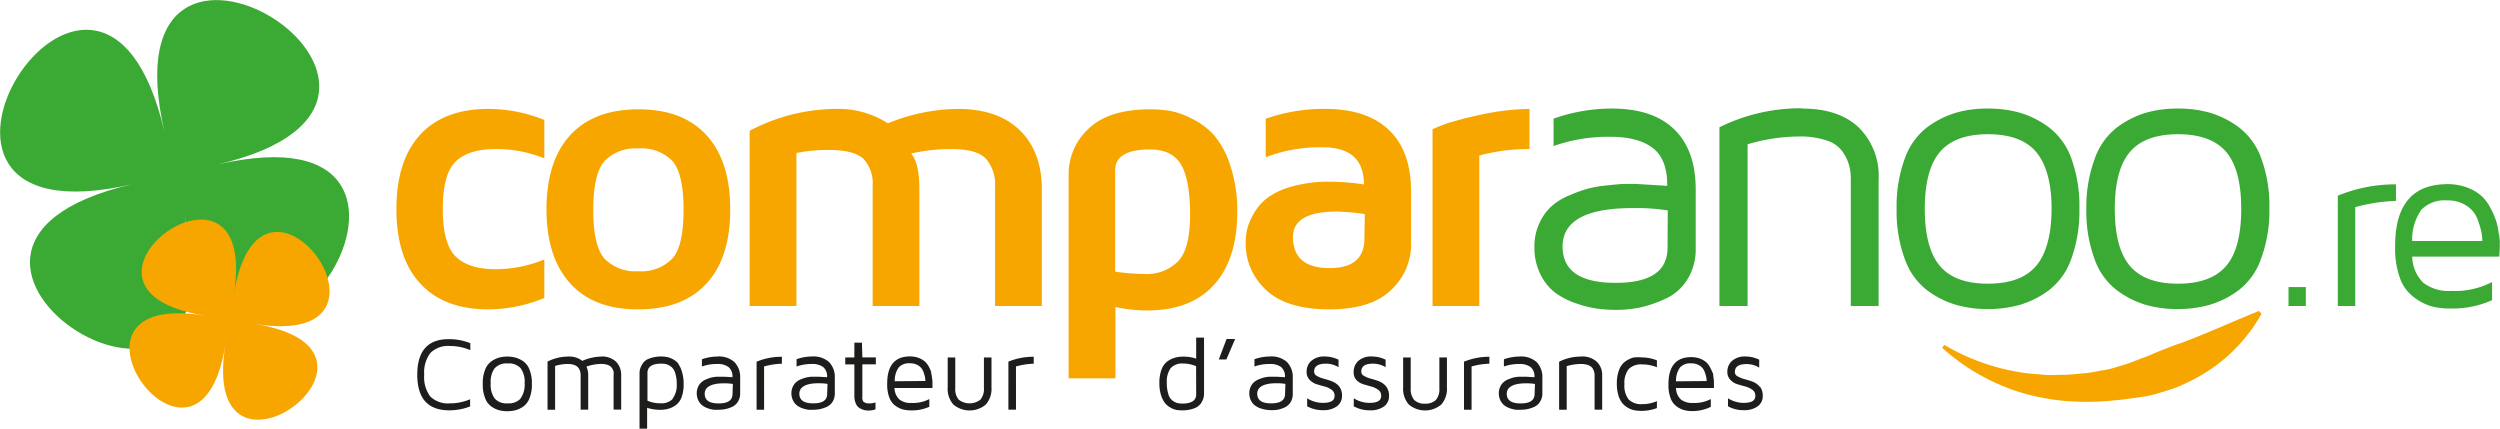
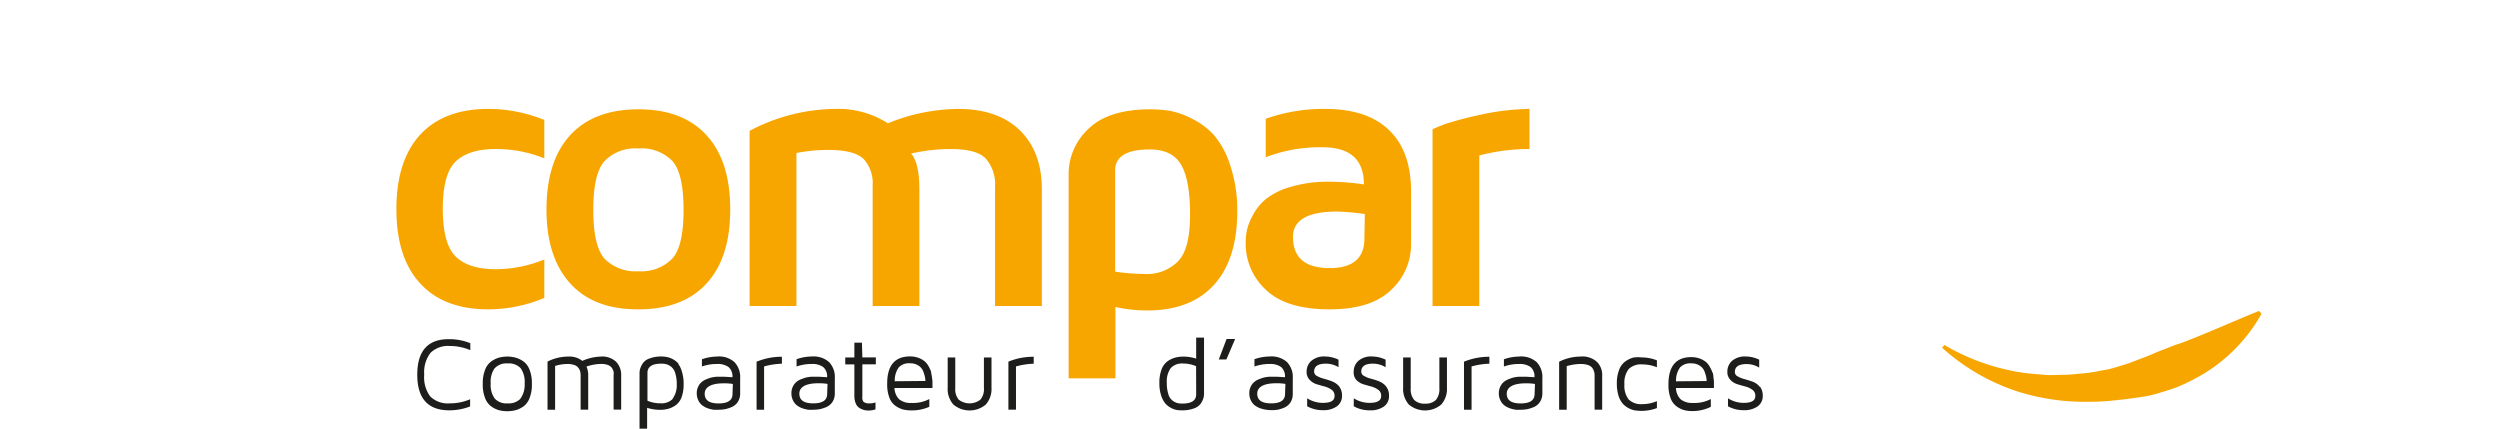
<svg xmlns="http://www.w3.org/2000/svg" viewBox="0 0 359.48 61.69">
  <defs>
    <style>.a{fill:#1d1d1b;}.b{fill:#3aaa35;}.c{fill:#f7a600;}</style>
  </defs>
  <path class="a" d="M116.79,51.26a6.74,6.74,0,0,0-2.25.39V52.7a6.31,6.31,0,0,1,2.2-.36,2.58,2.58,0,0,1,1.63.44,1.75,1.75,0,0,1,.56,1.46l-1.21-.07h-.44c-.13,0-.34,0-.63,0a6.28,6.28,0,0,0-.77.12,7.48,7.48,0,0,0-.74.26,2.32,2.32,0,0,0-.69.43,2,2,0,0,0-.46.65,2.06,2.06,0,0,0-.19.91,2.24,2.24,0,0,0,.24,1.06,1.9,1.9,0,0,0,.58.71,2.94,2.94,0,0,0,.79.41,4.69,4.69,0,0,0,.83.2,5.74,5.74,0,0,0,.71,0,5.47,5.47,0,0,0,.9-.08,4.92,4.92,0,0,0,1-.32,2,2,0,0,0,.86-.74,2.22,2.22,0,0,0,.33-1.23V54.39a3.1,3.1,0,0,0-.83-2.33A3.34,3.34,0,0,0,116.79,51.26Zm2.15,5.38c0,.91-.66,1.36-2,1.36h0c-1.36,0-2-.47-2-1.4s.9-1.49,2.72-1.49a7.74,7.74,0,0,1,1.33.09Zm5-7.37h-1.09V51.4h-1.31v1h1.31v4.52a2.68,2.68,0,0,0,.22,1.13,1.41,1.41,0,0,0,.58.66,2.92,2.92,0,0,0,.65.26,2.88,2.88,0,0,0,.59.06h0a2.94,2.94,0,0,0,1-.17v-1A2.24,2.24,0,0,1,125,58a1.22,1.22,0,0,1-.84-.23A1.08,1.08,0,0,1,124,57V52.39h1.94v-1H124ZM60,53.88Q60,59,64.6,59h0a8.14,8.14,0,0,0,3-.56V57.41a7.35,7.35,0,0,1-2.94.59,3.6,3.6,0,0,1-2.8-1A4.61,4.61,0,0,1,61,53.88a4.61,4.61,0,0,1,.89-3.13,3.6,3.6,0,0,1,2.8-1,7.51,7.51,0,0,1,2.94.6v-1a8,8,0,0,0-3.06-.58Q60,48.74,60,53.88Zm37.59-1.54a2.58,2.58,0,0,0-.8-.67,3.06,3.06,0,0,0-.87-.33,4.47,4.47,0,0,0-.82-.08,4.61,4.61,0,0,0-1.68.28,1.87,1.87,0,0,0-1,.72,3,3,0,0,0-.37.76,2.27,2.27,0,0,0-.09.62v8h1.09v-3a6.11,6.11,0,0,0,1.86.29,4.22,4.22,0,0,0,1.21-.16,3.36,3.36,0,0,0,1.09-.54A2.54,2.54,0,0,0,98,57.14a5.34,5.34,0,0,0,.3-1.9,5.73,5.73,0,0,0-.23-1.74A3.39,3.39,0,0,0,97.54,52.34Zm-.84,5a2.25,2.25,0,0,1-1.79.65,4.58,4.58,0,0,1-1.86-.37v-4c0-.89.67-1.33,2-1.33a2.86,2.86,0,0,1,.75.09,2.17,2.17,0,0,1,.69.38,1.83,1.83,0,0,1,.56.92,5,5,0,0,1,.21,1.57A3.26,3.26,0,0,1,96.7,57.35Zm37.17-3.79a4.88,4.88,0,0,0-.35-.8,2.78,2.78,0,0,0-.58-.77,3.14,3.14,0,0,0-.88-.51,3.56,3.56,0,0,0-1.25-.22q-3.28,0-3.29,3.88v.11a5.37,5.37,0,0,0,.3,1.9,2.56,2.56,0,0,0,.83,1.17,3.68,3.68,0,0,0,1.08.55,4.61,4.61,0,0,0,1.21.15H131a6,6,0,0,0,2.63-.52V57.38a5,5,0,0,1-2.57.56,2.59,2.59,0,0,1-1.75-.51,2.38,2.38,0,0,1-.69-1.64h5.46l0-.53v-.32c0-.08,0-.27-.06-.58A3.85,3.85,0,0,0,133.87,53.56Zm-5.26,1.27a3.23,3.23,0,0,1,.58-2,2,2,0,0,1,1.62-.58,2.12,2.12,0,0,1,1.21.33,1.73,1.73,0,0,1,.68.82,5.76,5.76,0,0,1,.25.81,3.26,3.26,0,0,1,.06.58ZM75.31,52a3.79,3.79,0,0,0-1.12-.56,4.64,4.64,0,0,0-2.49,0,3.7,3.7,0,0,0-1.1.56,2.62,2.62,0,0,0-.86,1.2,5.17,5.17,0,0,0-.32,2,5.1,5.1,0,0,0,.32,2,2.6,2.6,0,0,0,.86,1.21,3.7,3.7,0,0,0,1.1.56,4.92,4.92,0,0,0,2.49,0,3.79,3.79,0,0,0,1.12-.56,2.66,2.66,0,0,0,.85-1.21,5.1,5.1,0,0,0,.32-2,5.17,5.17,0,0,0-.32-2A2.68,2.68,0,0,0,75.31,52Zm-.5,5.36A2.34,2.34,0,0,1,73,58a2.28,2.28,0,0,1-1.86-.69,3.37,3.37,0,0,1-.58-2.2A3.36,3.36,0,0,1,71.09,53,2.28,2.28,0,0,1,73,52.26a2.3,2.3,0,0,1,1.86.68,3.37,3.37,0,0,1,.58,2.2A3.38,3.38,0,0,1,74.81,57.35Zm11.71-6.09a7.09,7.09,0,0,0-2.79.62,3,3,0,0,0-2-.62,6.67,6.67,0,0,0-3,.72v6.93h1.09V52.62a6,6,0,0,1,1.78-.28,3,3,0,0,1,1,.15,1.25,1.25,0,0,1,.59.43,1.61,1.61,0,0,1,.24.52,2.37,2.37,0,0,1,.06.57v4.9h1.09V54a3,3,0,0,0-.25-1.29,6.71,6.71,0,0,1,2.08-.38,2.87,2.87,0,0,1,1,.15,1.26,1.26,0,0,1,.58.43,1.87,1.87,0,0,1,.24.53,2.38,2.38,0,0,1,0,.56v4.9h1.09V54a2.69,2.69,0,0,0-.75-2A2.94,2.94,0,0,0,86.52,51.26Zm16.66,0a6.74,6.74,0,0,0-2.25.39V52.7a6.29,6.29,0,0,1,2.19-.36,2.61,2.61,0,0,1,1.64.44,1.75,1.75,0,0,1,.56,1.46l-1.21-.07h-.44c-.13,0-.34,0-.63,0a6,6,0,0,0-.77.12,7.48,7.48,0,0,0-.74.26,2.32,2.32,0,0,0-.69.43,1.86,1.86,0,0,0-.46.65,2.06,2.06,0,0,0-.19.91,2.24,2.24,0,0,0,.24,1.06,1.9,1.9,0,0,0,.58.71,2.94,2.94,0,0,0,.79.41,4.49,4.49,0,0,0,.83.2,5.74,5.74,0,0,0,.71,0,5.47,5.47,0,0,0,.9-.08,4.92,4.92,0,0,0,1-.32,2,2,0,0,0,.86-.74,2.22,2.22,0,0,0,.33-1.23V54.39a3.1,3.1,0,0,0-.83-2.33A3.34,3.34,0,0,0,103.18,51.26Zm2.15,5.38c0,.91-.66,1.36-2,1.36h0c-1.36,0-2-.47-2-1.4s.9-1.49,2.72-1.49a7.74,7.74,0,0,1,1.33.09Zm3.46,2.27h1.08V52.69a10.83,10.83,0,0,1,2.56-.39v-1a9.37,9.37,0,0,0-3.64.71Zm66.46-7.23h1.09l1.26-2.94h-1.23Zm59.53-.25a3.63,3.63,0,0,0-1.11.56,2.59,2.59,0,0,0-.86,1.2,5.3,5.3,0,0,0-.32,2,5.76,5.76,0,0,0,.22,1.64,3.35,3.35,0,0,0,.56,1.12,2.84,2.84,0,0,0,.82.68,3.23,3.23,0,0,0,.94.36,6.34,6.34,0,0,0,3.22-.32v-1a5.17,5.17,0,0,1-2.11.43,2.52,2.52,0,0,1-1.95-.67,3.2,3.2,0,0,1-.61-2.19,3.21,3.21,0,0,1,.61-2.18,2.52,2.52,0,0,1,1.95-.67,5.5,5.5,0,0,1,2.11.41v-1a6.21,6.21,0,0,0-2.23-.42A4.42,4.42,0,0,0,234.78,51.43Zm-7.41-.17a7,7,0,0,0-3.18.74v6.91h1.09V52.65a7,7,0,0,1,2-.31,3.24,3.24,0,0,1,1.07.15,1.35,1.35,0,0,1,.62.43,1.83,1.83,0,0,1,.32,1.09v4.9h1.09V54a2.6,2.6,0,0,0-.79-2A3.11,3.11,0,0,0,227.37,51.26Zm-16.86,7.65h1.09V52.69a10.68,10.68,0,0,1,2.56-.39v-1a9.42,9.42,0,0,0-3.65.71Zm8-7.65a6.76,6.76,0,0,0-2.26.39V52.7a6.39,6.39,0,0,1,2.2-.36,2.63,2.63,0,0,1,1.64.44,1.75,1.75,0,0,1,.55,1.46l-1.2-.07H219l-.63,0a6.61,6.61,0,0,0-.77.12c-.21.06-.46.15-.74.26a2.32,2.32,0,0,0-.69.43,2.16,2.16,0,0,0-.46.65,2.21,2.21,0,0,0-.19.91,2.24,2.24,0,0,0,.24,1.06,2,2,0,0,0,.58.71,3,3,0,0,0,.8.41,4.6,4.6,0,0,0,.82.2,5.85,5.85,0,0,0,.71,0,5.69,5.69,0,0,0,.91-.08,5.06,5.06,0,0,0,1-.32,1.92,1.92,0,0,0,.86-.74,2.22,2.22,0,0,0,.34-1.23V54.39a3.1,3.1,0,0,0-.83-2.33A3.37,3.37,0,0,0,218.52,51.26Zm2.15,5.38c0,.91-.67,1.36-2,1.36h0c-1.36,0-2-.47-2-1.4s.91-1.49,2.72-1.49a7.87,7.87,0,0,1,1.34.09Zm32.4-1a2.37,2.37,0,0,0-1-.75c-.4-.15-.8-.27-1.19-.38a3.8,3.8,0,0,1-1-.4.69.69,0,0,1-.41-.63c0-.76.56-1.14,1.69-1.14a3.47,3.47,0,0,1,1.81.51V51.72a4.51,4.51,0,0,0-1.92-.46,2.82,2.82,0,0,0-2,.64,2.05,2.05,0,0,0-.66,1.53,1.61,1.61,0,0,0,.42,1.17,2.28,2.28,0,0,0,1,.64c.39.12.79.24,1.19.34a2.91,2.91,0,0,1,1,.48,1,1,0,0,1,.41.87c0,.7-.57,1-1.71,1a4.21,4.21,0,0,1-2.22-.66v1.15a4.55,4.55,0,0,0,2.27.56,3.28,3.28,0,0,0,2-.55,1.81,1.81,0,0,0,.73-1.54A2.14,2.14,0,0,0,253.07,55.59Zm-6.79-2a5.06,5.06,0,0,0-.36-.8,2.76,2.76,0,0,0-.57-.77,3.21,3.21,0,0,0-.89-.51,3.56,3.56,0,0,0-1.25-.22q-3.28,0-3.29,3.88v.11a5.37,5.37,0,0,0,.3,1.9,2.5,2.5,0,0,0,.84,1.17,3.45,3.45,0,0,0,1.08.55,4.48,4.48,0,0,0,1.2.15h0A6,6,0,0,0,246,58.5V57.38a5,5,0,0,1-2.57.56,2.63,2.63,0,0,1-1.75-.51,2.38,2.38,0,0,1-.69-1.64h5.46l0-.53v-.32c0-.08,0-.27-.06-.58A4.7,4.7,0,0,0,246.28,53.56ZM241,54.83a3.23,3.23,0,0,1,.58-2,2,2,0,0,1,1.62-.58,2.1,2.1,0,0,1,1.21.33,1.73,1.73,0,0,1,.68.82,5.76,5.76,0,0,1,.25.81,3.26,3.26,0,0,1,.06.58Zm-96,4.08h1.09V52.69a10.68,10.68,0,0,1,2.55-.39v-1A9.41,9.41,0,0,0,145,52ZM172,51.57a5.66,5.66,0,0,0-1.86-.29,4.17,4.17,0,0,0-1.21.16,3.36,3.36,0,0,0-1.09.54,2.54,2.54,0,0,0-.83,1.18,5.3,5.3,0,0,0-.3,1.9,5.62,5.62,0,0,0,.23,1.73,3.58,3.58,0,0,0,.57,1.16,2.74,2.74,0,0,0,.81.67,3,3,0,0,0,.87.33A4.47,4.47,0,0,0,170,59a4.53,4.53,0,0,0,1.67-.27,2,2,0,0,0,1-.71,3,3,0,0,0,.37-.76,2.21,2.21,0,0,0,.09-.62V48.54H172Zm0,5.14c0,.88-.66,1.32-2,1.32a2.88,2.88,0,0,1-.76-.09,2.17,2.17,0,0,1-.69-.38,1.75,1.75,0,0,1-.56-.92,5.08,5.08,0,0,1-.21-1.58,3.29,3.29,0,0,1,.56-2.13,2.22,2.22,0,0,1,1.79-.66,4.87,4.87,0,0,1,1.86.38Zm-30.52-.91a2.33,2.33,0,0,1-.51,1.67,2.55,2.55,0,0,1-3.11,0,2.33,2.33,0,0,1-.5-1.67V51.4h-1.09v4.35a3.35,3.35,0,0,0,.82,2.42,3.62,3.62,0,0,0,4.66,0,3.39,3.39,0,0,0,.82-2.42V51.4h-1.09Zm41.15-4.54a6.74,6.74,0,0,0-2.25.39V52.7a6.31,6.31,0,0,1,2.2-.36,2.63,2.63,0,0,1,1.64.44,1.78,1.78,0,0,1,.55,1.46l-1.21-.07h-.44c-.13,0-.34,0-.63,0a6.28,6.28,0,0,0-.77.12,7.48,7.48,0,0,0-.74.26,2.32,2.32,0,0,0-.69.43,2,2,0,0,0-.46.65,2.06,2.06,0,0,0-.19.91,2.24,2.24,0,0,0,.24,1.06,1.9,1.9,0,0,0,.58.71,2.94,2.94,0,0,0,.79.41,4.69,4.69,0,0,0,.83.2,5.65,5.65,0,0,0,1.62,0,5.06,5.06,0,0,0,1-.32,2,2,0,0,0,.86-.74,2.22,2.22,0,0,0,.33-1.23V54.39a3.1,3.1,0,0,0-.83-2.33A3.34,3.34,0,0,0,182.59,51.26Zm2.15,5.38c0,.91-.66,1.36-2,1.36h0c-1.36,0-2-.47-2-1.4s.9-1.49,2.72-1.49a7.74,7.74,0,0,1,1.33.09Zm6.78-1.8c-.4-.15-.79-.27-1.19-.38a3.94,3.94,0,0,1-1-.4.71.71,0,0,1-.41-.63c0-.76.57-1.14,1.7-1.14a3.52,3.52,0,0,1,1.81.51V51.72a4.58,4.58,0,0,0-1.93-.46,2.82,2.82,0,0,0-2,.64,2.05,2.05,0,0,0-.66,1.53,1.61,1.61,0,0,0,.42,1.17,2.33,2.33,0,0,0,1,.64c.4.12.79.24,1.19.34a3,3,0,0,1,1,.48,1,1,0,0,1,.41.87c0,.7-.57,1-1.71,1a4.21,4.21,0,0,1-2.23-.66v1.15a4.58,4.58,0,0,0,2.27.56,3.26,3.26,0,0,0,2-.55,1.82,1.82,0,0,0,.74-1.54,2.08,2.08,0,0,0-.42-1.34A2.32,2.32,0,0,0,191.52,54.84Zm6.78,0c-.39-.15-.79-.27-1.19-.38a3.86,3.86,0,0,1-1-.4.69.69,0,0,1-.41-.63c0-.76.56-1.14,1.69-1.14a3.5,3.5,0,0,1,1.81.51V51.72a4.51,4.51,0,0,0-1.93-.46,2.77,2.77,0,0,0-2,.64,2.05,2.05,0,0,0-.66,1.53A1.65,1.65,0,0,0,195,54.6a2.39,2.39,0,0,0,1,.64c.4.12.8.24,1.19.34a2.87,2.87,0,0,1,1,.48,1,1,0,0,1,.41.87c0,.7-.57,1-1.71,1a4.24,4.24,0,0,1-2.23-.66v1.15A4.58,4.58,0,0,0,197,59a3.29,3.29,0,0,0,2-.55,1.81,1.81,0,0,0,.73-1.54,2.08,2.08,0,0,0-.42-1.34A2.26,2.26,0,0,0,198.3,54.84Zm8.63,1a2.38,2.38,0,0,1-.5,1.67,2.09,2.09,0,0,1-1.56.53,2.06,2.06,0,0,1-1.56-.53,2.38,2.38,0,0,1-.5-1.67V51.4h-1.09v4.35a3.39,3.39,0,0,0,.82,2.42,3.62,3.62,0,0,0,4.66,0,3.39,3.39,0,0,0,.82-2.42V51.4h-1.09Z" />
-   <path class="b" d="M19,26.49c-40.64,9.41,16.94,45.34,7.54,4.71,9.4,40.63,45.34-16.95,4.71-7.54C71.83,14.25,14.26-21.69,23.66,19,14.26-21.69-21.69,35.9,19,26.49Z" />
-   <path class="c" d="M29.4,45.37c-24.08-3.86-.82,28.29,3,4.21-3.86,24.08,28.29.82,4.22-3,24.07,3.87.82-28.28-3-4.2C37.48,18.25,5.32,41.51,29.4,45.37Z" />
  <path class="c" d="M137.77,15.66a27.27,27.27,0,0,0-10.1,2.07,13.2,13.2,0,0,0-7.59-2.07H120a26.89,26.89,0,0,0-12.21,3.15V44h6.73V22a23.48,23.48,0,0,1,4.64-.44q3.62,0,5,1.28a5.15,5.15,0,0,1,1.32,3.85V44h6.72V27.29c0-2.58-.39-4.31-1.19-5.21a25.6,25.6,0,0,1,5.72-.65c2.46,0,4.13.45,5,1.36a5.52,5.52,0,0,1,1.35,4V44h6.73V27.25c0-3.62-1.06-6.46-3.16-8.51S141.55,15.66,137.77,15.66ZM60.42,19.37Q57,23.09,57,30.07t3.42,10.68c2.27,2.49,5.54,3.73,9.78,3.73a21,21,0,0,0,8.07-1.64V37.31a18.54,18.54,0,0,1-7,1.4q-3.85,0-5.72-1.8t-1.88-6.84q0-5.1,1.88-6.87t5.72-1.77a18.41,18.41,0,0,1,7,1.34V17.25a21.48,21.48,0,0,0-8.07-1.59C66,15.66,62.69,16.9,60.42,19.37ZM91.8,15.72q-6.39,0-9.8,3.71T78.58,30.1Q78.58,37,82,40.76t9.8,3.72q6.39,0,9.8-3.72T105,30.1q0-6.95-3.42-10.67T91.8,15.72Zm4.91,21.42A6.17,6.17,0,0,1,91.81,39a6.19,6.19,0,0,1-4.9-1.82q-1.6-1.83-1.6-7t1.6-7a6.16,6.16,0,0,1,4.9-1.83,6.14,6.14,0,0,1,4.9,1.83q1.58,1.83,1.58,7T96.71,37.14Zm116-20.6a50,50,0,0,0-4.84,1.27c-.8.3-1.43.56-1.88.78V44h6.72V22.36a27.66,27.66,0,0,1,7.22-.93V15.66A35.26,35.26,0,0,0,212.7,16.54Zm-38.09,2.95a10.66,10.66,0,0,0-3.2-2.41,11.68,11.68,0,0,0-3.24-1.15,18.32,18.32,0,0,0-2.76-.21q-6,0-8.87,2.77a8.86,8.86,0,0,0-2.89,6.63V54.4h6.73V44.14a20.56,20.56,0,0,0,4.59.5q6.24,0,9.58-3.68t3.35-10.54a20.19,20.19,0,0,0-1-6.6A12.43,12.43,0,0,0,174.61,19.49Zm-5.14,18a6.31,6.31,0,0,1-5,1.9,29.68,29.68,0,0,1-4.13-.33V24.49c0-2,1.67-3,5-3,2.13,0,3.63.73,4.48,2.19s1.29,3.83,1.29,7.11S170.61,36.23,169.47,37.49Zm21.12-21.83A24.92,24.92,0,0,0,182,17.08v5.53a21.6,21.6,0,0,1,8.21-1.43q5.91,0,5.91,5.34a33.32,33.32,0,0,0-4.9-.39,19,19,0,0,0-5.59.73,10.4,10.4,0,0,0-3.57,1.73,7.79,7.79,0,0,0-1.91,2.35,8.47,8.47,0,0,0-.87,2.23,9.55,9.55,0,0,0-.16,1.74,9,9,0,0,0,2.93,6.78q2.92,2.79,9.11,2.79,6,0,8.86-2.78a8.89,8.89,0,0,0,2.88-6.63V27.53q0-5.78-3.16-8.82T190.59,15.66Zm5.59,18.65c0,2.82-1.67,4.24-5,4.24h0q-5.27,0-5.27-4.49c0-2.42,2.13-3.64,6.33-3.64a33.94,33.94,0,0,1,4,.36Z" />
-   <path class="b" d="M321.94,18.31a13.36,13.36,0,0,0-4.14-2.09,16.61,16.61,0,0,0-4.65-.61,16.4,16.4,0,0,0-4.62.61,13.55,13.55,0,0,0-4.11,2.09,9.79,9.79,0,0,0-3.2,4.47A20,20,0,0,0,300,30a19.93,19.93,0,0,0,1.18,7.26,9.68,9.68,0,0,0,3.2,4.47,13.33,13.33,0,0,0,4.11,2.09,16.39,16.39,0,0,0,4.62.62,16.61,16.61,0,0,0,4.65-.62,13.14,13.14,0,0,0,4.14-2.09,9.68,9.68,0,0,0,3.2-4.47A19.72,19.72,0,0,0,326.32,30a19.79,19.79,0,0,0-1.18-7.26A9.79,9.79,0,0,0,321.94,18.31ZM320.1,38.24q-2.18,2.55-6.93,2.55t-6.92-2.57c-1.44-1.72-2.16-4.44-2.16-8.18s.72-6.46,2.16-8.17,3.75-2.57,6.92-2.57,5.48.84,6.93,2.54,2.17,4.43,2.17,8.2S321.55,36.55,320.1,38.24ZM231.78,15.61a25.11,25.11,0,0,0-8.39,1.45V21a23.63,23.63,0,0,1,8.18-1.33q4,0,6.1,1.62t2.06,5.43l-4.49-.27q-1,0-1.65,0c-.47,0-1.25.08-2.35.19a18.72,18.72,0,0,0-2.86.47,20.66,20.66,0,0,0-2.76,1,8.79,8.79,0,0,0-2.57,1.59,7.4,7.4,0,0,0-1.71,2.42,7.8,7.8,0,0,0-.7,3.38,8.5,8.5,0,0,0,.89,4,7.35,7.35,0,0,0,2.15,2.63,11.19,11.19,0,0,0,3,1.51,15.28,15.28,0,0,0,3.07.75,21.78,21.78,0,0,0,2.64.17,17.73,17.73,0,0,0,3.37-.33A17.36,17.36,0,0,0,239.39,43a7.14,7.14,0,0,0,3.19-2.74,8.2,8.2,0,0,0,1.25-4.58v-8.4q0-5.71-3.09-8.68C238.68,16.6,235.7,15.61,231.78,15.61Zm8,20q0,5.06-7.42,5.06h-.08q-7.59,0-7.59-5.22,0-5.54,10.12-5.53a29.65,29.65,0,0,1,5,.33ZM329.07,44h2.49V41.28h-2.49Zm-70-28.43a26.25,26.25,0,0,0-11.83,2.73V44h4.05V20.75a26,26,0,0,1,7.34-1.12,11.87,11.87,0,0,1,4,.56,4.43,4.43,0,0,1,2.3,1.6,6.45,6.45,0,0,1,.95,1.95,7.83,7.83,0,0,1,.25,2.09V44h4V25.83a9.76,9.76,0,0,0-2.9-7.54Q264.38,15.61,259.11,15.61Zm85.45,10.94a21.56,21.56,0,0,0-8.36,1.63V44h2.5V29.79a24.84,24.84,0,0,1,5.86-.9Zm14.78,7.08a9.71,9.71,0,0,0-.38-1.84,11.83,11.83,0,0,0-.81-1.84,6.14,6.14,0,0,0-1.32-1.76,6.52,6.52,0,0,0-2-1.17,7.82,7.82,0,0,0-2.85-.5q-7.54,0-7.54,8.88v.25a12.2,12.2,0,0,0,.69,4.36,5.71,5.71,0,0,0,1.9,2.68A7.76,7.76,0,0,0,349.47,44a10,10,0,0,0,2.77.36h.1a13.79,13.79,0,0,0,6-1.2V40.55a11.44,11.44,0,0,1-5.89,1.28,6,6,0,0,1-4-1.17,5.42,5.42,0,0,1-1.59-3.76h12.52l.07-1.22v-.74C359.48,34.76,359.43,34.33,359.34,33.63Zm-12.45,1.06a7.44,7.44,0,0,1,1.33-4.5,4.67,4.67,0,0,1,3.72-1.33,4.8,4.8,0,0,1,2.77.76,4,4,0,0,1,1.56,1.89,13.46,13.46,0,0,1,.57,1.87,7.23,7.23,0,0,1,.14,1.31ZM294.62,18.31a13.46,13.46,0,0,0-4.14-2.09,16.61,16.61,0,0,0-4.65-.61,16.3,16.3,0,0,0-4.62.61,13.6,13.6,0,0,0-4.12,2.09,9.85,9.85,0,0,0-3.19,4.47A19.79,19.79,0,0,0,272.72,30a19.72,19.72,0,0,0,1.18,7.26,9.74,9.74,0,0,0,3.19,4.47,13.37,13.37,0,0,0,4.12,2.09,16.29,16.29,0,0,0,4.62.62,16.61,16.61,0,0,0,4.65-.62,13.25,13.25,0,0,0,4.14-2.09,9.68,9.68,0,0,0,3.2-4.47A19.94,19.94,0,0,0,299,30a20,20,0,0,0-1.17-7.26A9.79,9.79,0,0,0,294.62,18.31Zm-1.85,19.93q-2.16,2.55-6.93,2.55t-6.91-2.57c-1.44-1.72-2.16-4.44-2.16-8.18s.72-6.46,2.16-8.17,3.74-2.57,6.91-2.57,5.49.84,6.93,2.54S295,26.27,295,30,294.22,36.55,292.77,38.24Z" />
  <path class="c" d="M279.58,49.6a31.14,31.14,0,0,0,11.35,4c1,.15,2,.19,2.95.29s2,0,2.95,0,1.95-.15,2.92-.22,1.93-.32,2.89-.47,1.89-.49,2.82-.76,1.83-.68,2.73-1,1.78-.76,2.68-1.09,1.78-.74,2.7-1c3.66-1.37,7.21-3,11.25-4.64l.37.41a23.55,23.55,0,0,1-9.25,9.16,30.17,30.17,0,0,1-3,1.43c-1,.36-2.1.7-3.17,1s-2.17.41-3.26.57-2.19.27-3.28.37-2.18.13-3.28.13-2.18-.05-3.27-.15-2.16-.27-3.23-.48-2.12-.48-3.15-.8A30,30,0,0,1,279.26,50Z" />
</svg>